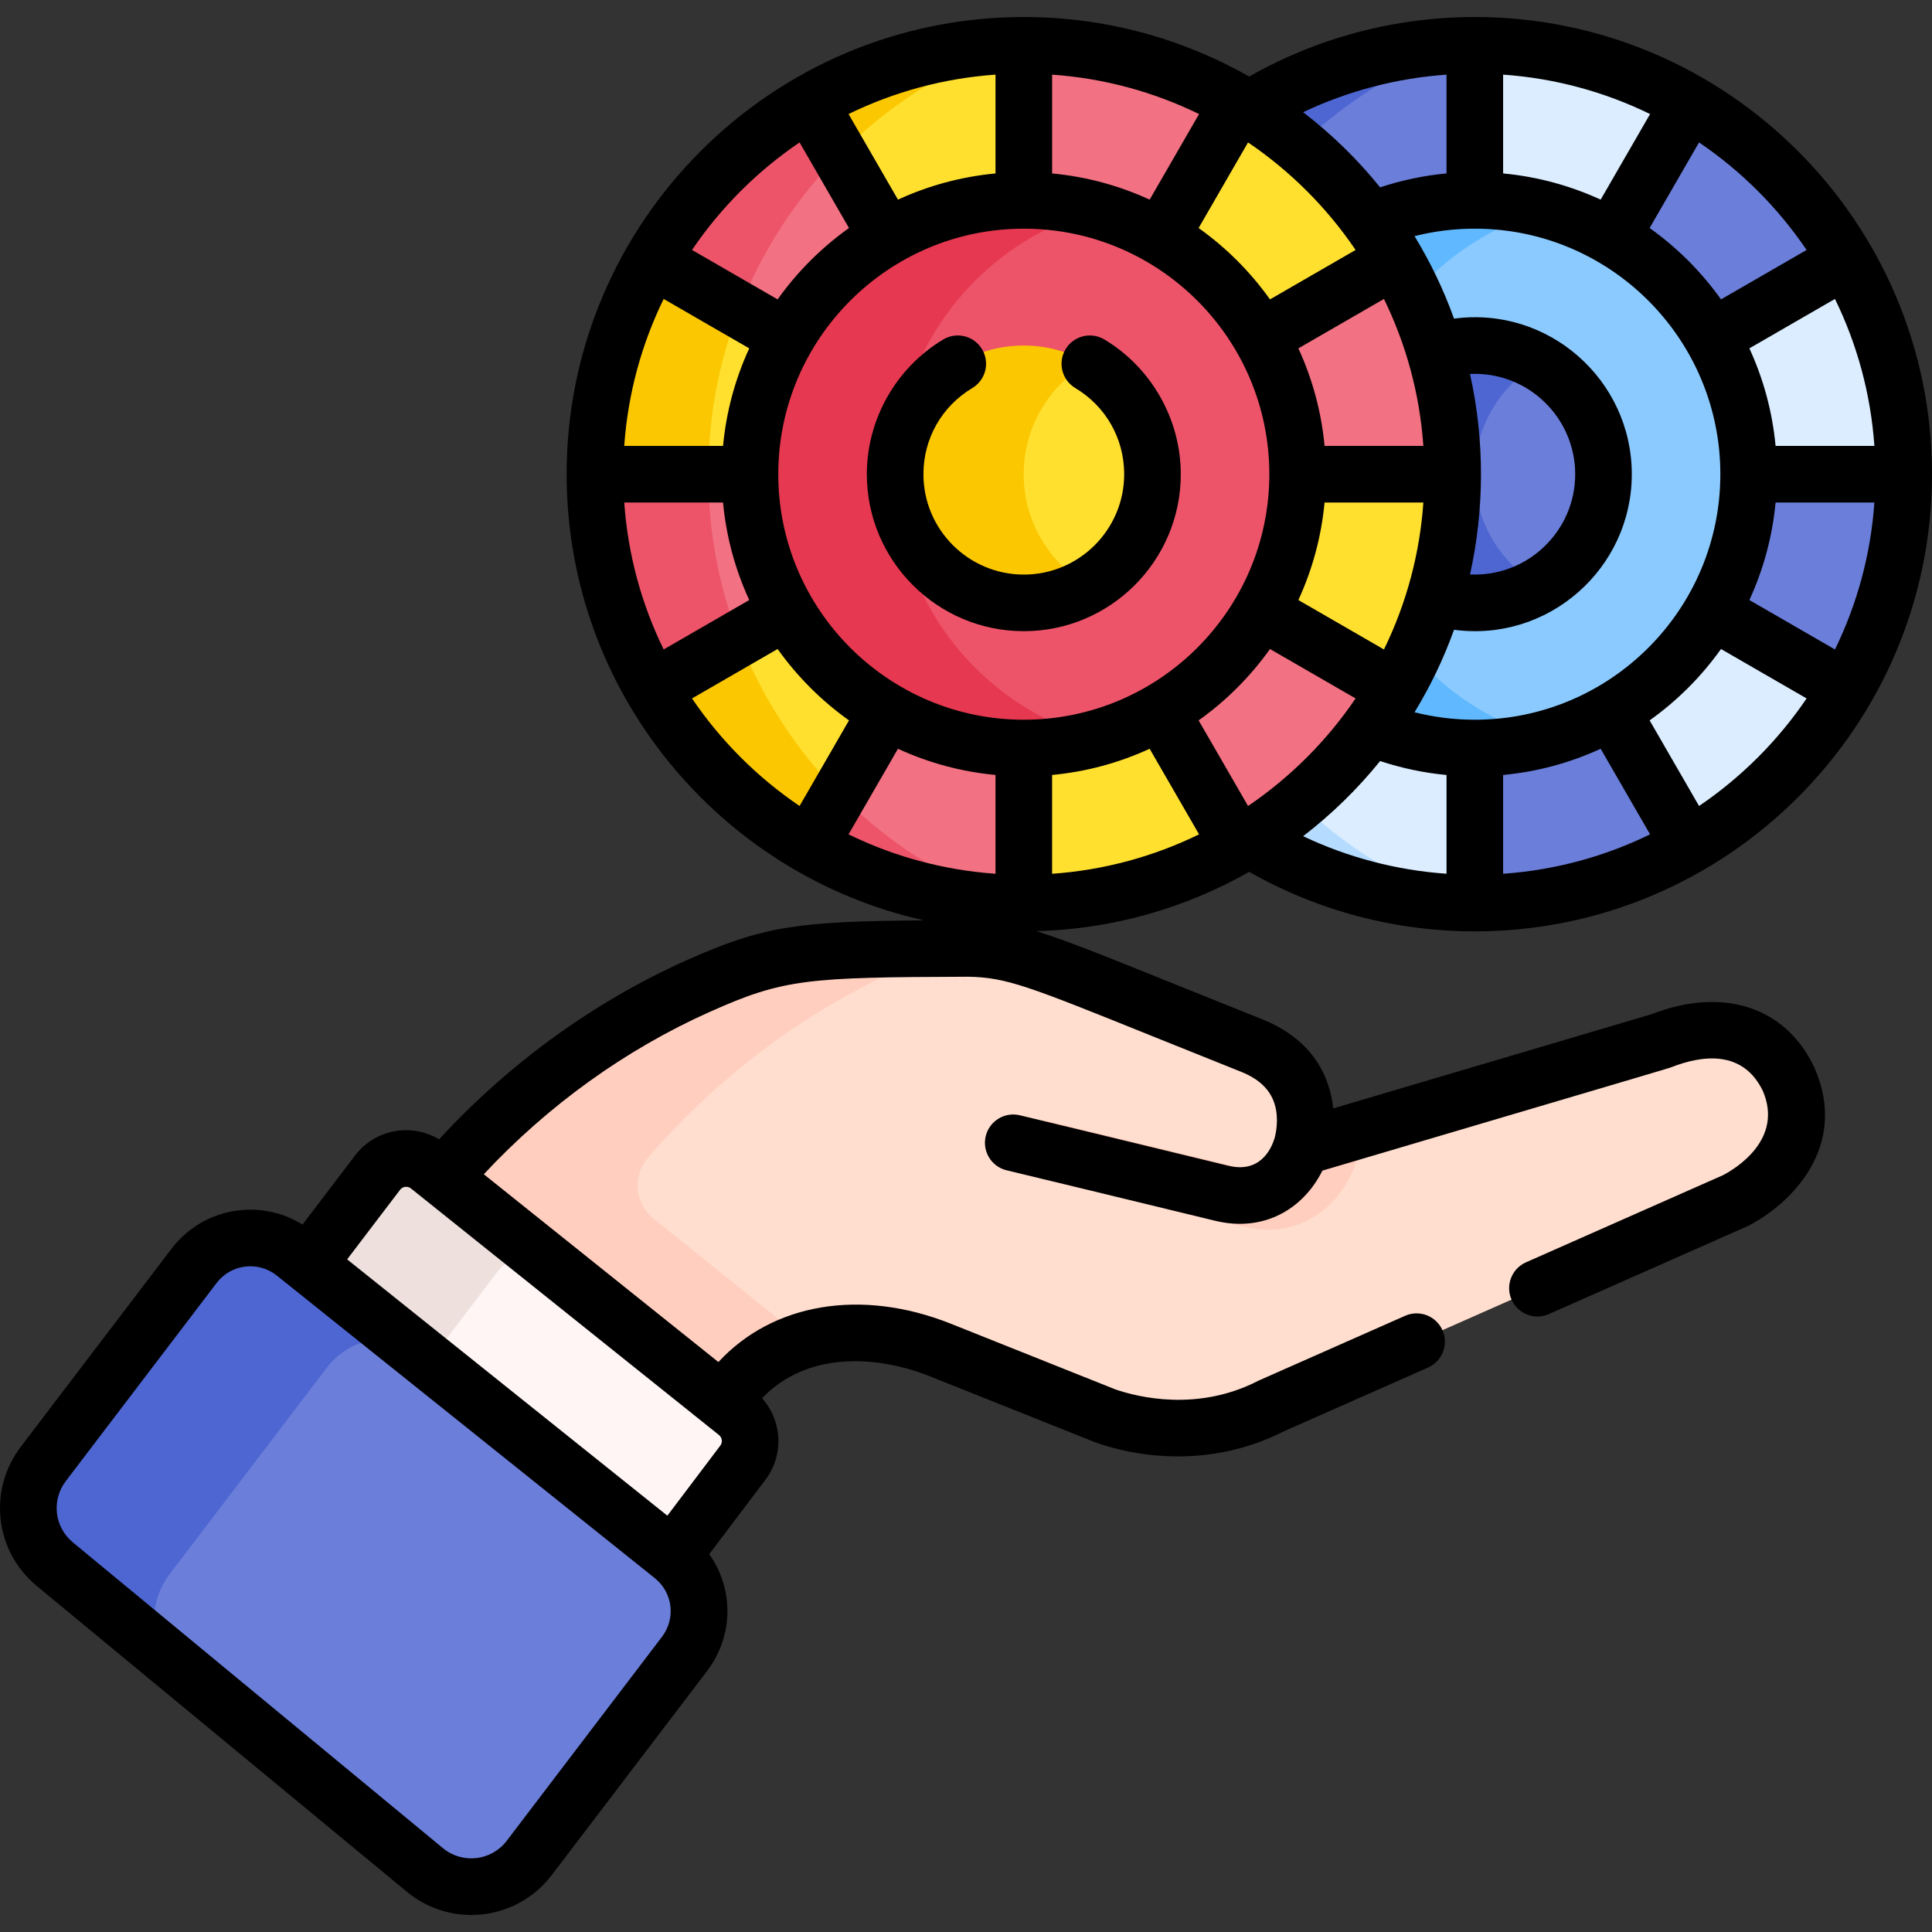
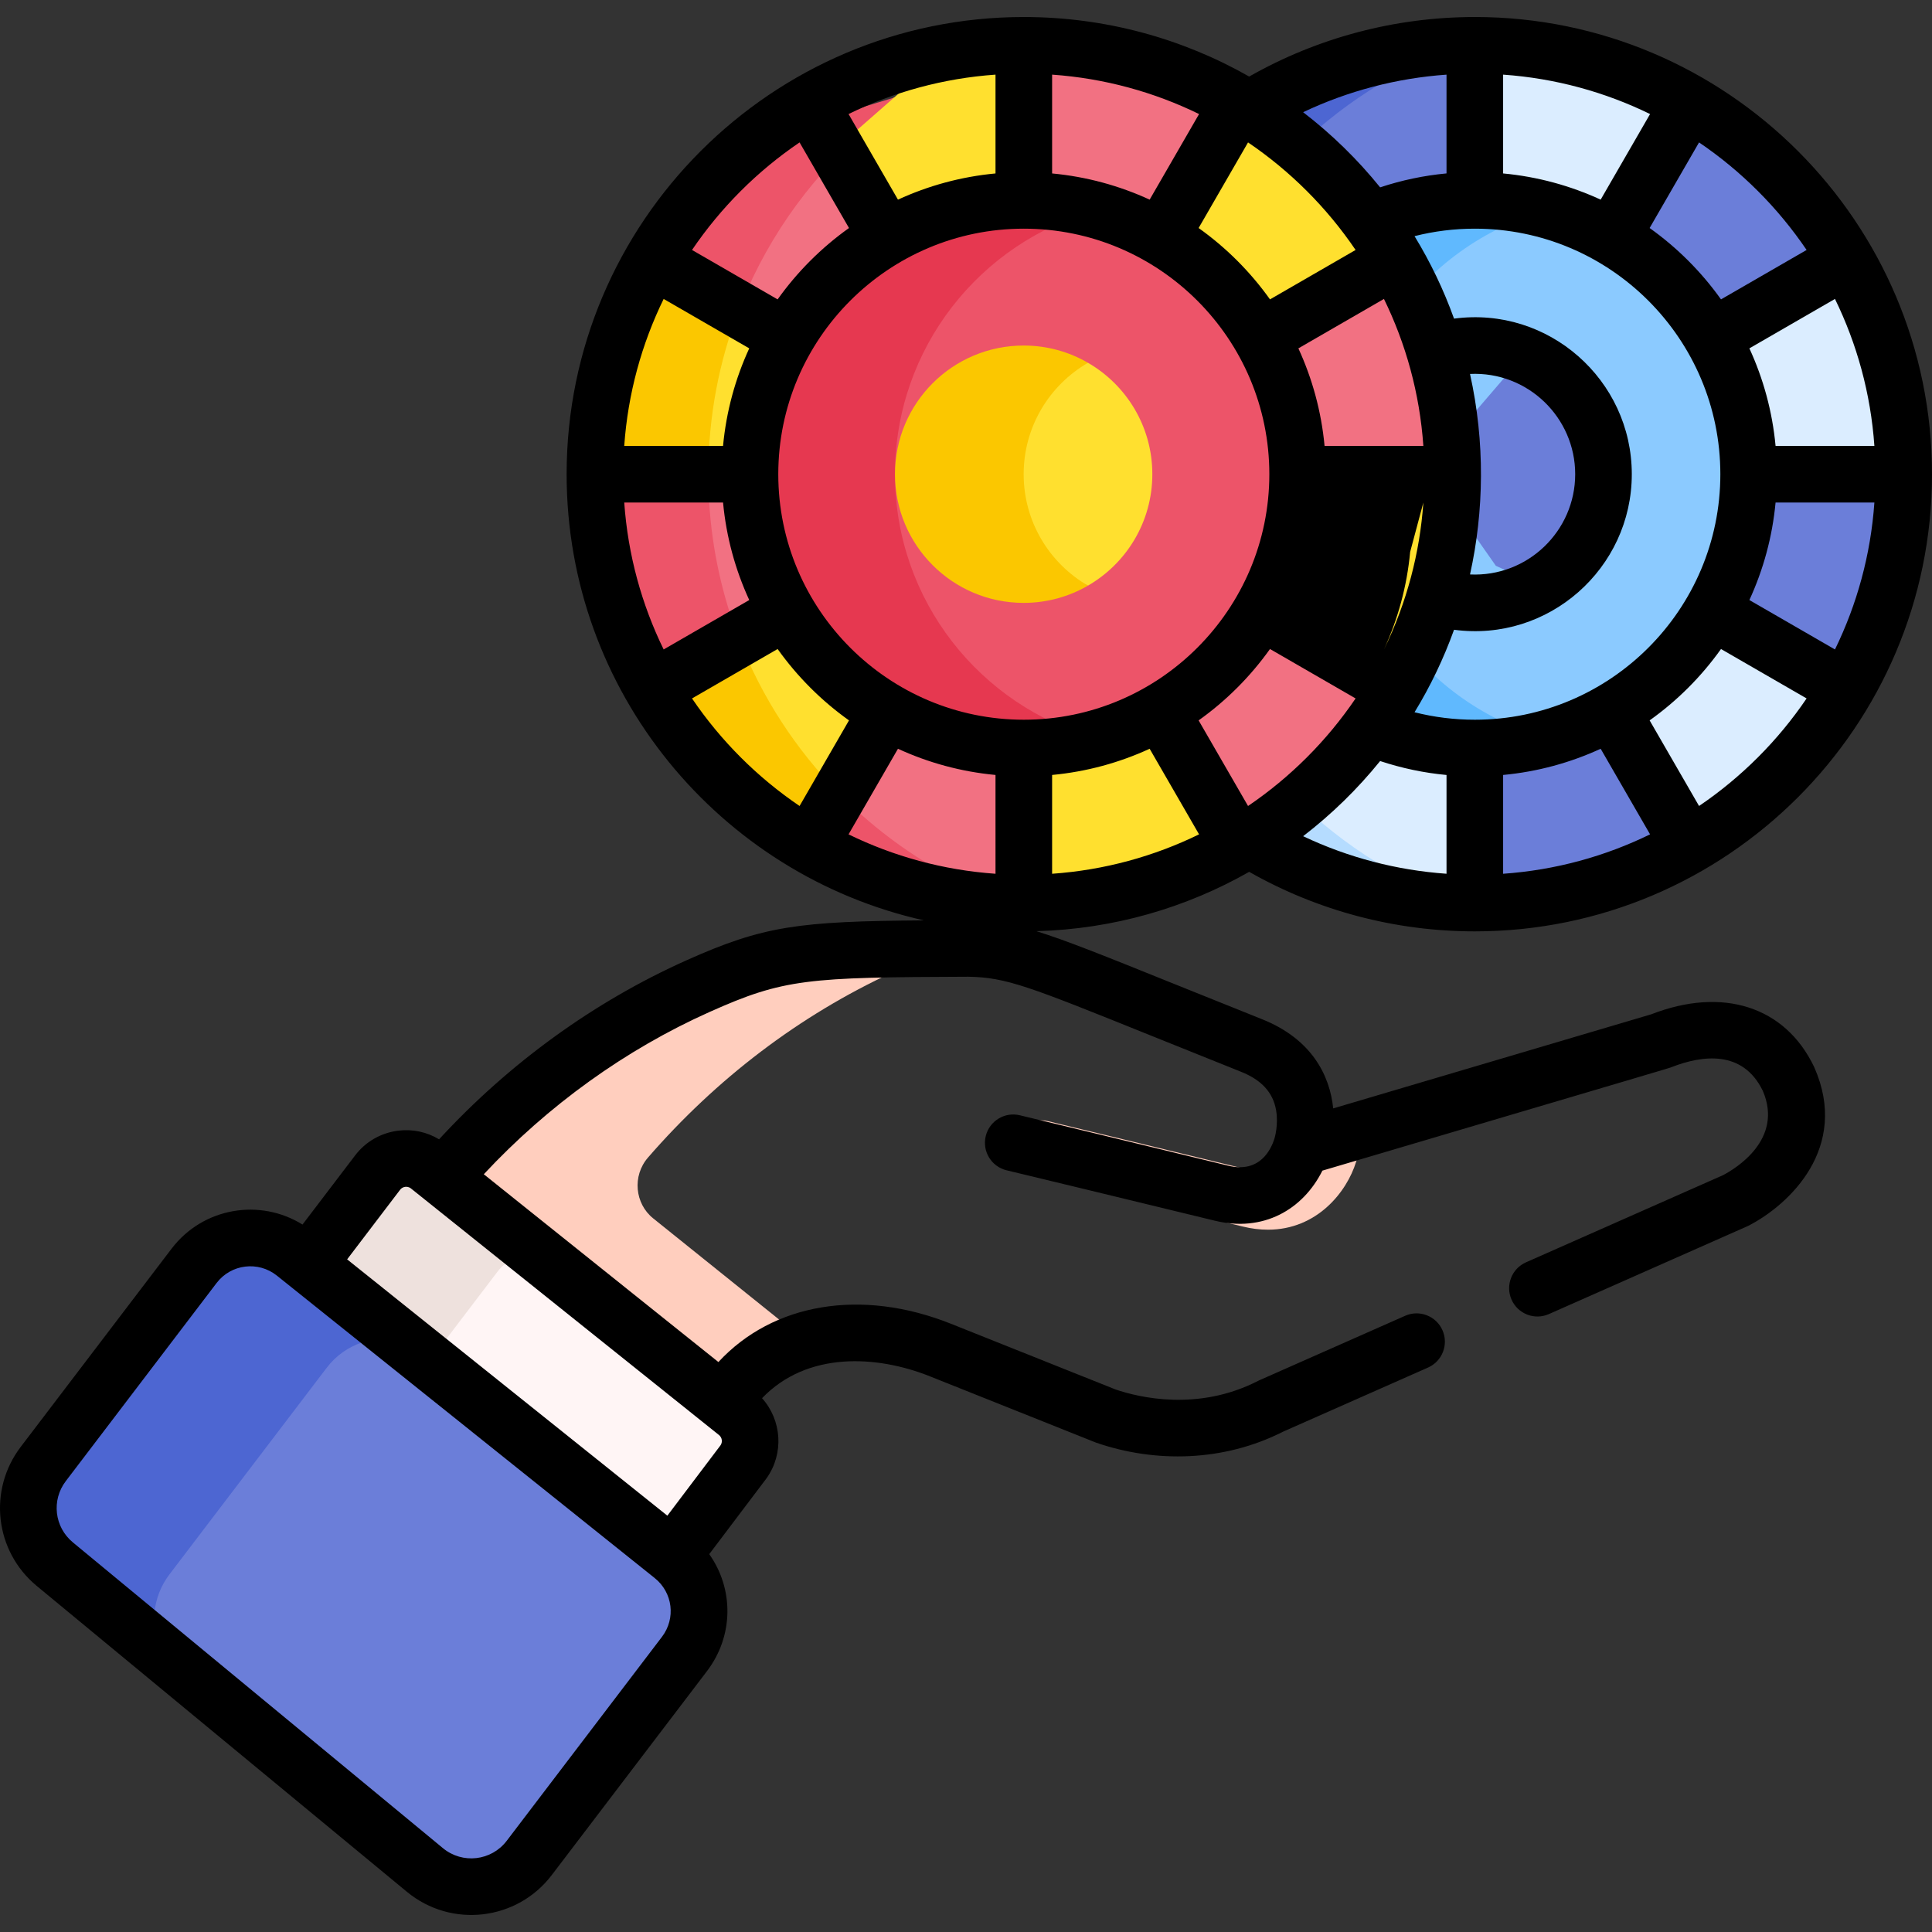
<svg xmlns="http://www.w3.org/2000/svg" id="Capa_1" enable-background="new 0 0 512.023 512.023" height="512" viewBox="0 0 512.023 512.023" width="512">
  <rect x="0" y="0" width="512.023" height="512.023" fill="#333333" stroke="none" />
  <g>
    <g>
      <path d="m504.484 125.675c0-20.707-5.54-40.119-15.214-56.84l-8.425-1.727-30-32-3.185-7.882c-16.721-9.675-36.133-15.215-56.84-15.215l-4.726 4.847-29.627 9.01-21.373 18.74-.415.568 35.873 41.19 10.354 45.186-12.354 42.314-20.75 29.25-8.645 6.453.271.29 1.229.5 3.812 4.25 15.125 12.167 15.833 9.083 9.57 3.318c1.93.097 3.868.163 5.822.163l6.774-6.96 42.75-9.271 7.315 1.016c17.248-9.98 31.63-24.361 41.609-41.61l-2.925-5.657 12.5-43z" fill="#dbedff" />
      <path d="m331.056 41.015 5.301 6.086c7.738-9.008 16.771-16.871 26.827-23.276l-19.838 6.033-9.364-2.632c-.985.57-1.958 1.158-2.925 1.757v12.032z" fill="#8bcaff" />
      <path d="m340.358 208.672-9.302 6.943v2.2l.039.042 2.886 6.266c15.729 9.101 33.84 14.54 53.169 15.153-17.956-6.444-33.927-17.037-46.792-30.604z" fill="#b5dcff" />
      <g fill="#6b7ed9">
        <path d="m339.158 209.568.27.29 1.229.5.774.862 3.397-5.885z" />
        <path d="m428.138 147.22 61.131 35.294c9.675-16.721 15.214-36.133 15.214-56.84h-70.505c0-7.861-2.134-15.22-5.841-21.546l61.131-35.294c-9.979-17.248-24.361-31.63-41.609-41.609l-35.38 61.28c-6.2-3.51-13.359-5.522-20.993-5.522-.156 0-.31.01-.466.012v-70.984c-1.229 0-2.452.023-3.671.061l-10.387 2.202-16.197 8-19.547 17.14 22.334 38.683 7.201 8.268 10.354 45.186-9.335 31.975c5.77 3.012 12.307 4.753 19.25 4.828v70.984c20.707 0 40.119-5.54 56.84-15.215l-35.38-61.28c6.564-3.716 12.045-9.118 15.856-15.623z" />
      </g>
      <path d="m387.149 12.072c-19.33.614-37.44 6.052-53.169 15.153l7.961 13.79c12.582-12.777 27.987-22.761 45.208-28.943z" fill="#4d66d2" />
      <path d="m331.056 215.616v6.752c.966.598 1.939 1.187 2.925 1.757l7.961-13.79c-.537-.546-1.064-1.101-1.591-1.657z" fill="#4d66d2" />
      <path d="m410.054 55.701h-10.459l-30 13.134s-2.229 4.489-5.168 10.497l6.126 7.034 10.354 45.186-12.354 42.314-1.559 2.198c1.065 1.457 1.76 2.408 1.852 2.544.5.75 15.25 9.5 16.5 11s18.625 6.062 18.625 6.062l6.084-.022c30.741-8.432 53.336-36.556 53.336-69.973s-22.596-61.542-53.337-69.974z" fill="#8bcaff" />
      <path d="m369.275 84.899c9.576-14.056 23.951-24.582 40.779-29.198-6.128-1.681-12.572-2.596-19.234-2.596-14.448 0-27.897 4.239-39.206 11.516z" fill="#60b9fe" />
      <path d="m370.289 167.917-1.737 5.949-11.412 16.087c10.068 5.286 21.52 8.292 33.68 8.292 6.662 0 13.106-.916 19.234-2.596-16.24-4.455-30.202-14.409-39.765-27.732z" fill="#60b9fe" />
      <path d="m407.871 96.147h-5.776l-11.275 13.128-3.671 19.5 3.671 13.167 5.608 8 11.443 5.261c10.19-5.897 17.051-16.908 17.051-29.528s-6.861-23.631-17.051-29.528z" fill="#6b7ed9" />
-       <path d="m390.82 125.675c0-12.62 6.861-23.631 17.051-29.528-5.017-2.904-10.837-4.574-17.051-4.574-6.571 0-12.705 1.863-17.91 5.083l7.996 34.896-6.938 23.765c4.972 2.833 10.721 4.459 16.853 4.459 6.213 0 12.034-1.67 17.051-4.574-10.191-5.897-17.052-16.907-17.052-29.527z" fill="#4d66d2" />
      <g>
        <path d="m384.955 125.675c0-20.707-5.54-40.119-15.214-56.84l-8.425-1.727-30-32-3.185-7.882c-16.721-9.675-36.133-15.215-56.84-15.215l-4.725 4.847-29.628 9.01-21.372 18.74-14.25 19.5-9.125 23.75-4.625 22.125-1.125 20.375 3.125 25.25 6.917 18.167 14 26 9.417 10.083 1.229.5 3.812 4.25 15.125 12.167 15.833 9.083 9.57 3.318c1.93.097 3.868.163 5.822.163l6.774-6.96 42.75-9.271 7.315 1.016c17.248-9.98 31.63-24.361 41.61-41.61l-2.925-5.657 12.5-43z" fill="#f27182" />
        <path d="m187.722 125.675c0-42.822 22.307-80.431 55.933-101.85l-19.838 6.033-9.365-2.632c-17.248 9.98-31.63 24.361-41.61 41.61l2.724 7.273-13.25 43.5-4.688 6.067c0 20.707 5.54 40.119 15.214 56.84l7.974 1.843 30.75 33.5 2.886 6.266c15.729 9.101 33.84 14.54 53.169 15.153-46.58-16.721-79.899-61.268-79.899-113.603z" fill="#ed5469" />
        <path d="m308.61 147.22 61.131 35.294c9.675-16.721 15.214-36.133 15.214-56.84h-70.505c0-7.861-2.134-15.22-5.841-21.546l61.131-35.294c-9.98-17.248-24.361-31.63-41.61-41.609l-35.38 61.28c-6.2-3.51-13.36-5.522-20.993-5.522-.156 0-.31.01-.467.012v-70.984c-1.229 0-2.452.023-3.671.061l-10.387 2.202-16.197 8-19.547 17.14 28.575 49.494c-6.39 3.779-11.705 9.174-15.39 15.625l-40.013-23.101-2.469 6.426-4.625 22.125-.866 15.692h42.366c0 7.694 2.046 14.907 5.608 21.141l-39.723 22.934 1.532 4.024 14 26 9.417 10.083 1.229.5.773.862 28.162-48.779c6.233 3.686 13.481 5.831 21.227 5.914v70.984c20.707 0 40.119-5.54 56.84-15.215l-35.38-61.28c6.567-3.716 12.047-9.118 15.859-15.623z" fill="#ffe02f" />
        <g fill="#fbc700">
-           <path d="m267.621 12.072c-19.33.614-37.44 6.052-53.169 15.153l7.961 13.79c12.582-12.777 27.987-22.761 45.208-28.943z" />
          <path d="m195.833 169.241-22.991 13.274c9.98 17.248 24.361 31.63 41.61 41.61l7.961-13.79c-11.46-11.639-20.575-25.591-26.58-41.094z" />
          <path d="m195.833 82.109-22.991-13.274c-9.674 16.72-15.214 36.133-15.214 56.84h30.094c0-15.363 2.877-30.052 8.111-43.566z" />
        </g>
        <path d="m290.526 55.701h-10.459l-30 13.134s-19.5 39.273-19.25 41.023.495 41.5-.002 42.25 18.002 25.75 18.502 26.5 15.25 9.5 16.5 11 18.625 6.062 18.625 6.062l6.084-.022c30.74-8.432 53.336-36.556 53.336-69.973s-22.596-61.542-53.336-69.974z" fill="#ed5469" />
        <path d="m237.19 125.675c0-33.417 22.595-61.542 53.335-69.973-6.128-1.681-12.573-2.596-19.234-2.596-40.079 0-72.57 32.491-72.57 72.57s32.49 72.57 72.57 72.57c6.662 0 13.106-.916 19.234-2.596-30.74-8.434-53.335-36.558-53.335-69.975z" fill="#e63850" />
        <path d="m288.342 96.147h-5.776l-11.275 13.128-3.671 19.5 3.671 13.167 5.608 8 11.443 5.261c10.19-5.897 17.051-16.908 17.051-29.528s-6.86-23.631-17.051-29.528z" fill="#ffe02f" />
        <path d="m271.292 125.675c0-12.62 6.861-23.631 17.051-29.528-5.017-2.904-10.837-4.574-17.051-4.574-18.834 0-34.101 15.268-34.101 34.102s15.268 34.102 34.101 34.102c6.214 0 12.034-1.67 17.051-4.574-10.191-5.898-17.051-16.908-17.051-29.528z" fill="#fbc700" />
      </g>
      <g>
-         <path d="m473.952 285.954c-9.732-20.323-32.13-10.716-34.011-10.012l-95.096 28.134s6.51-19.127-13.204-26.995c-54.636-21.811-61.151-25.5-74.979-25.719l-.001-.002c-1.381.005-2.723.01-4.033.015l-20.521 4.324-46.922 31.829-21.578 24.342 4.167 14.025 37.333 27.637 8.215 1.672c11.233-3.377 24.077-2.119 35.89 2.595l43.781 17.478c7.707 2.657 25.412 6.792 43.784-2.625.009-.004.015-.007.015-.007 2.729-1.207 117.599-52.018 123.09-54.447 3.727-1.911 22.467-13.154 14.07-32.244z" fill="#ffdecf" />
        <g>
          <path d="m173.095 322.883c-4.84-3.888-5.577-11.252-1.358-16.112 18.048-20.794 40.061-37.645 64.86-49.092 6.068-2.802 11.035-4.83 16.031-6.304-39.223.16-47.141.784-67.698 9.985-26.08 11.672-49.078 29.137-67.625 50.751v9.255l65.469 51 8.805-.802.753-1.088c5.449-7.878 12.792-12.807 20.99-15.271z" fill="#ffcebe" />
        </g>
        <path d="m195.193 374.456-52.445-41.98-2.584-1.028-5.223 1.028-3.417 3.056-21.852 29.187 56.436 47.647 12.045-.006c.002.002.005.004.007.006 10.919-14.453 18.754-24.823 18.845-24.944 2.928-4.119 2.133-9.807-1.812-12.966z" fill="#fff5f5" />
        <path d="m131.87 336.998c2.634-3.494 6.844-5.067 10.878-4.521l-29.183-23.36c-4.195-3.358-10.335-2.587-13.569 1.703l-18.436 24.22 3.214 8.658 25.566 21.584z" fill="#eee1dd" />
        <path d="m359.376 307.962 3.281-9.156-17.807 5.268c-1.127 3.013-4.25 8.297-11.976 6.404-16.212-3.971-54.833-13.272-55.221-13.365-4.028-.97-8.078 1.508-9.047 5.536-.97 4.027 1.509 8.078 5.536 9.047.388.093 38.98 9.387 55.163 13.352 2.379.583 4.625.848 6.739.848 12.969-.001 20.895-9.999 23.332-17.934z" fill="#ffcebe" />
        <path d="m178.152 412.359-71.192-56.987-2.791-1.444-6.812.438-8.75 3.125-48.688 64.25-.562 7.688.938 5.062 1.68 2.762 70.597 58.332c8.45 6.981 21.01 5.533 27.649-3.189l41.134-54.043c6.164-8.098 4.742-19.634-3.203-25.994z" fill="#6b7ed9" />
        <path d="m44.933 417.212 41.665-54.74c4.903-6.442 13.005-8.96 20.363-7.099l-28.939-23.165c-8.224-6.583-20.256-5.101-26.636 3.281l-39.955 52.493c-6.273 8.242-4.921 19.968 3.064 26.566l28.208 23.308c-3.035-6.564-2.43-14.521 2.23-20.644z" fill="#4d66d2" />
      </g>
    </g>
    <g>
-       <path d="m390.859 4.511c-21.046 0-41.621 5.445-59.799 15.777-17.638-10.036-38.025-15.777-59.729-15.777-66.811 0-121.164 54.354-121.164 121.164 0 57.72 40.572 106.135 94.693 118.243-33.268.251-42.491 1.437-62.955 10.595-24.466 10.95-46.988 27.28-65.538 47.432-3.245-1.948-7.01-2.769-10.843-2.287-4.607.578-8.685 2.938-11.458 6.619l-13.896 18.258c-11.258-7.014-26.365-4.557-34.712 6.412l-39.956 52.493c-8.745 11.489-6.876 27.693 4.255 36.89l98.076 81.037c11.739 9.699 29.169 7.693 38.395-4.428l41.134-54.043c7.156-9.401 7.088-21.88.6-31.01 8.83-11.687 14.883-19.699 15.05-19.92.05-.065.098-.131.146-.197 4.671-6.573 4.017-15.39-1.2-21.216 11.976-12.461 30.394-11.421 44.513-5.787l43.78 17.478c.11.044.223.086.336.125 15.554 5.36 33.712 5.058 49.458-2.943l38.415-16.992c3.788-1.676 5.5-6.105 3.825-9.893-1.678-3.788-6.106-5.501-9.894-3.825l-38.594 17.071c-.052.023-.103.046-.153.07-.084.039-.168.08-.25.122-15.945 8.172-31.596 4.36-37.755 2.264l-43.608-17.409c-23.803-9.499-47.244-5.443-61.64 10.141l-62.176-49.77c17.018-18.253 37.558-33.038 59.816-43 19.733-8.832 25.962-9.201 68.522-9.345h.027c10.146.161 16.056 2.543 48.858 15.765 6.667 2.687 14.402 5.805 23.46 9.421 5.434 2.168 8.472 5.487 9.286 10.146.689 3.939-.404 7.467-.402 7.467-.008.022-.01.045-.018.068-.016.051-.037.098-.052.149-.896 2.804-3.87 9.107-12.208 7.066-16.212-3.971-54.833-13.272-55.221-13.365-4.025-.972-8.078 1.509-9.048 5.536s1.509 8.078 5.536 9.047c.388.093 38.979 9.387 55.163 13.352 12.845 3.147 23.369-2.938 28.528-13.265 95.092-28.133 91.596-27.07 92.51-27.421 8.121-3.172 18.897-4.65 24.199 6.258 5.605 12.954-7.357 20.702-10.499 22.35l-52.255 23.114c-3.788 1.676-5.5 6.105-3.825 9.893 1.677 3.789 6.107 5.501 9.894 3.825.314-.139 52.549-23.237 52.855-23.394 10.897-5.59 26.849-20.713 17.513-41.938-.032-.074-.066-.147-.101-.22-7.647-15.967-24.197-21.282-43.196-13.878l-84.233 24.92c-.879-8.649-5.586-18.342-18.865-23.642-9.039-3.608-16.76-6.72-23.413-9.402-18.072-7.284-28.577-11.518-36.376-13.922 20.455-.557 39.658-6.21 56.388-15.729 18.178 10.332 38.754 15.777 59.799 15.777 66.811 0 121.164-54.354 121.164-121.164.002-66.809-54.352-121.163-121.162-121.163zm-215.433 429.299-41.134 54.043c-4.072 5.349-11.745 6.214-16.904 1.95l-98.076-81.037c-4.9-4.049-5.724-11.183-1.874-16.241l39.955-52.493c3.845-5.052 11.062-5.905 15.981-1.969 2.285 1.829 97.442 78 100.058 80.094.003.003.007.005.011.008l.062.05c4.806 3.846 5.65 10.696 1.921 15.595zm15.119-53.499c.822.659 1.002 1.835.426 2.708-.818 1.082-6.284 8.317-14.106 18.67-36.073-28.875-15.346-12.284-84.865-67.931l14.024-18.424c.427-.567.98-.744 1.369-.793.389-.047.969-.014 1.524.43zm207.814-360.531c13.882.974 27.036 4.626 38.947 10.446l-13.096 22.683c-8.001-3.682-16.701-6.088-25.851-6.942zm-15 .004v26.176c-6 .558-11.879 1.802-17.594 3.692-5.931-7.338-12.757-14.031-20.406-19.915 11.904-5.651 24.784-9.022 38-9.953zm-32.321 98.391c-.854-9.149-3.26-17.85-6.942-25.851l22.683-13.097c5.775 11.818 9.47 24.97 10.441 38.947h-26.182zm26.183 15c-.92 13.239-4.336 26.452-10.441 38.947l-22.684-13.096c3.682-8.001 6.088-16.701 6.942-25.851zm-17.959-66.927-22.687 13.098c-5.206-7.311-11.605-13.709-18.915-18.915l13.098-22.687c11.213 7.602 20.901 17.291 28.504 28.504zm-80.431-46.468c13.882.974 27.035 4.626 38.947 10.446l-13.096 22.684c-8-3.682-16.701-6.088-25.85-6.942v-26.188zm-15 0v26.188c-9.15.854-17.85 3.26-25.851 6.942l-13.096-22.684c11.911-5.82 25.065-9.473 38.947-10.446zm-51.927 17.964 13.098 22.687c-7.311 5.206-13.709 11.605-18.916 18.915l-22.686-13.098c7.603-11.213 17.291-20.902 28.504-28.504zm-36.022 41.483 22.683 13.097c-3.682 8-6.088 16.701-6.942 25.851h-26.188c.975-13.883 4.627-27.036 10.447-38.948zm-10.446 53.948h26.188c.854 9.15 3.26 17.85 6.942 25.851l-22.684 13.096c-5.82-11.911-9.472-25.065-10.446-38.947zm17.964 51.927 22.687-13.098c5.207 7.311 11.604 13.709 18.915 18.915l-13.098 22.687c-11.213-7.603-20.901-17.291-28.504-28.504zm80.431 46.468c-13.882-.974-27.036-4.626-38.947-10.446l13.096-22.684c8.001 3.682 16.701 6.088 25.851 6.942zm7.5-40.826c-35.88 0-65.07-29.19-65.07-65.07s29.19-65.07 65.07-65.07c35.879 0 65.069 29.19 65.069 65.07s-29.19 65.07-65.069 65.07zm7.5 40.826v-26.188c9.149-.854 17.85-3.26 25.85-6.942l13.097 22.684c-11.911 5.82-25.065 9.472-38.947 10.446zm51.927-17.964-13.098-22.687c7.311-5.206 13.709-11.604 18.915-18.915l22.687 13.098c-7.603 11.213-17.291 20.901-28.504 28.504zm52.601 17.959c-13.215-.93-26.095-4.302-38-9.953 7.649-5.883 14.475-12.577 20.406-19.915 5.714 1.89 11.594 3.135 17.594 3.692zm-8.477-42.801c4.212-6.904 7.722-14.223 10.469-21.861 25.074 3.349 47.11-16.261 47.11-41.229 0-24.981-22.048-44.576-47.11-41.229-2.747-7.638-6.256-14.957-10.469-21.861 5.194-1.315 10.539-1.98 15.977-1.98 35.88 0 65.07 29.19 65.07 65.07s-29.19 65.07-65.07 65.07c-5.438 0-10.783-.664-15.977-1.98zm14.702-89.66c15.283-.712 27.876 11.511 27.876 26.571 0 15.061-12.595 27.283-27.876 26.571 3.723-16.774 4.018-35.037 0-53.142zm8.775 132.466v-26.188c9.15-.854 17.85-3.26 25.851-6.942l13.096 22.684c-11.911 5.82-25.065 9.472-38.947 10.446zm51.927-17.964-13.098-22.687c7.311-5.206 13.709-11.604 18.915-18.915l22.687 13.098c-7.602 11.213-17.291 20.901-28.504 28.504zm36.022-41.484-22.684-13.096c3.682-8.001 6.088-16.701 6.942-25.851h26.188c-.973 13.882-4.626 27.036-10.446 38.947zm10.446-53.947h-26.188c-.854-9.149-3.26-17.85-6.942-25.851l22.683-13.097c5.821 11.912 9.474 25.065 10.447 38.948zm-40.651-38.829c-5.206-7.311-11.605-13.709-18.916-18.915l13.098-22.687c11.213 7.602 20.901 17.291 28.504 28.504z" />
-       <path d="m292.686 89.971c-3.551-2.127-8.159-.975-10.288 2.579-2.129 3.553-.975 8.16 2.579 10.289 8.112 4.861 12.955 13.397 12.955 22.836 0 14.668-11.933 26.602-26.601 26.602s-26.602-11.934-26.602-26.602c0-9.438 4.844-17.975 12.956-22.836 3.554-2.129 4.708-6.735 2.579-10.289-2.13-3.554-6.736-4.706-10.288-2.579-12.489 7.483-20.247 21.164-20.247 35.703 0 22.939 18.662 41.602 41.602 41.602 22.938 0 41.601-18.663 41.601-41.602 0-14.539-7.758-28.22-20.246-35.703z" />
+       <path d="m390.859 4.511c-21.046 0-41.621 5.445-59.799 15.777-17.638-10.036-38.025-15.777-59.729-15.777-66.811 0-121.164 54.354-121.164 121.164 0 57.72 40.572 106.135 94.693 118.243-33.268.251-42.491 1.437-62.955 10.595-24.466 10.95-46.988 27.28-65.538 47.432-3.245-1.948-7.01-2.769-10.843-2.287-4.607.578-8.685 2.938-11.458 6.619l-13.896 18.258c-11.258-7.014-26.365-4.557-34.712 6.412l-39.956 52.493c-8.745 11.489-6.876 27.693 4.255 36.89l98.076 81.037c11.739 9.699 29.169 7.693 38.395-4.428l41.134-54.043c7.156-9.401 7.088-21.88.6-31.01 8.83-11.687 14.883-19.699 15.05-19.92.05-.065.098-.131.146-.197 4.671-6.573 4.017-15.39-1.2-21.216 11.976-12.461 30.394-11.421 44.513-5.787l43.78 17.478c.11.044.223.086.336.125 15.554 5.36 33.712 5.058 49.458-2.943l38.415-16.992c3.788-1.676 5.5-6.105 3.825-9.893-1.678-3.788-6.106-5.501-9.894-3.825l-38.594 17.071c-.052.023-.103.046-.153.07-.084.039-.168.08-.25.122-15.945 8.172-31.596 4.36-37.755 2.264l-43.608-17.409c-23.803-9.499-47.244-5.443-61.64 10.141l-62.176-49.77c17.018-18.253 37.558-33.038 59.816-43 19.733-8.832 25.962-9.201 68.522-9.345h.027c10.146.161 16.056 2.543 48.858 15.765 6.667 2.687 14.402 5.805 23.46 9.421 5.434 2.168 8.472 5.487 9.286 10.146.689 3.939-.404 7.467-.402 7.467-.008.022-.01.045-.018.068-.016.051-.037.098-.052.149-.896 2.804-3.87 9.107-12.208 7.066-16.212-3.971-54.833-13.272-55.221-13.365-4.025-.972-8.078 1.509-9.048 5.536s1.509 8.078 5.536 9.047c.388.093 38.979 9.387 55.163 13.352 12.845 3.147 23.369-2.938 28.528-13.265 95.092-28.133 91.596-27.07 92.51-27.421 8.121-3.172 18.897-4.65 24.199 6.258 5.605 12.954-7.357 20.702-10.499 22.35l-52.255 23.114c-3.788 1.676-5.5 6.105-3.825 9.893 1.677 3.789 6.107 5.501 9.894 3.825.314-.139 52.549-23.237 52.855-23.394 10.897-5.59 26.849-20.713 17.513-41.938-.032-.074-.066-.147-.101-.22-7.647-15.967-24.197-21.282-43.196-13.878l-84.233 24.92c-.879-8.649-5.586-18.342-18.865-23.642-9.039-3.608-16.76-6.72-23.413-9.402-18.072-7.284-28.577-11.518-36.376-13.922 20.455-.557 39.658-6.21 56.388-15.729 18.178 10.332 38.754 15.777 59.799 15.777 66.811 0 121.164-54.354 121.164-121.164.002-66.809-54.352-121.163-121.162-121.163zm-215.433 429.299-41.134 54.043c-4.072 5.349-11.745 6.214-16.904 1.95l-98.076-81.037c-4.9-4.049-5.724-11.183-1.874-16.241l39.955-52.493c3.845-5.052 11.062-5.905 15.981-1.969 2.285 1.829 97.442 78 100.058 80.094.003.003.007.005.011.008l.062.05c4.806 3.846 5.65 10.696 1.921 15.595zm15.119-53.499c.822.659 1.002 1.835.426 2.708-.818 1.082-6.284 8.317-14.106 18.67-36.073-28.875-15.346-12.284-84.865-67.931l14.024-18.424c.427-.567.98-.744 1.369-.793.389-.047.969-.014 1.524.43zm207.814-360.531c13.882.974 27.036 4.626 38.947 10.446l-13.096 22.683c-8.001-3.682-16.701-6.088-25.851-6.942zm-15 .004v26.176c-6 .558-11.879 1.802-17.594 3.692-5.931-7.338-12.757-14.031-20.406-19.915 11.904-5.651 24.784-9.022 38-9.953zm-32.321 98.391c-.854-9.149-3.26-17.85-6.942-25.851l22.683-13.097c5.775 11.818 9.47 24.97 10.441 38.947h-26.182zm26.183 15c-.92 13.239-4.336 26.452-10.441 38.947c3.682-8.001 6.088-16.701 6.942-25.851zm-17.959-66.927-22.687 13.098c-5.206-7.311-11.605-13.709-18.915-18.915l13.098-22.687c11.213 7.602 20.901 17.291 28.504 28.504zm-80.431-46.468c13.882.974 27.035 4.626 38.947 10.446l-13.096 22.684c-8-3.682-16.701-6.088-25.85-6.942v-26.188zm-15 0v26.188c-9.15.854-17.85 3.26-25.851 6.942l-13.096-22.684c11.911-5.82 25.065-9.473 38.947-10.446zm-51.927 17.964 13.098 22.687c-7.311 5.206-13.709 11.605-18.916 18.915l-22.686-13.098c7.603-11.213 17.291-20.902 28.504-28.504zm-36.022 41.483 22.683 13.097c-3.682 8-6.088 16.701-6.942 25.851h-26.188c.975-13.883 4.627-27.036 10.447-38.948zm-10.446 53.948h26.188c.854 9.15 3.26 17.85 6.942 25.851l-22.684 13.096c-5.82-11.911-9.472-25.065-10.446-38.947zm17.964 51.927 22.687-13.098c5.207 7.311 11.604 13.709 18.915 18.915l-13.098 22.687c-11.213-7.603-20.901-17.291-28.504-28.504zm80.431 46.468c-13.882-.974-27.036-4.626-38.947-10.446l13.096-22.684c8.001 3.682 16.701 6.088 25.851 6.942zm7.5-40.826c-35.88 0-65.07-29.19-65.07-65.07s29.19-65.07 65.07-65.07c35.879 0 65.069 29.19 65.069 65.07s-29.19 65.07-65.069 65.07zm7.5 40.826v-26.188c9.149-.854 17.85-3.26 25.85-6.942l13.097 22.684c-11.911 5.82-25.065 9.472-38.947 10.446zm51.927-17.964-13.098-22.687c7.311-5.206 13.709-11.604 18.915-18.915l22.687 13.098c-7.603 11.213-17.291 20.901-28.504 28.504zm52.601 17.959c-13.215-.93-26.095-4.302-38-9.953 7.649-5.883 14.475-12.577 20.406-19.915 5.714 1.89 11.594 3.135 17.594 3.692zm-8.477-42.801c4.212-6.904 7.722-14.223 10.469-21.861 25.074 3.349 47.11-16.261 47.11-41.229 0-24.981-22.048-44.576-47.11-41.229-2.747-7.638-6.256-14.957-10.469-21.861 5.194-1.315 10.539-1.98 15.977-1.98 35.88 0 65.07 29.19 65.07 65.07s-29.19 65.07-65.07 65.07c-5.438 0-10.783-.664-15.977-1.98zm14.702-89.66c15.283-.712 27.876 11.511 27.876 26.571 0 15.061-12.595 27.283-27.876 26.571 3.723-16.774 4.018-35.037 0-53.142zm8.775 132.466v-26.188c9.15-.854 17.85-3.26 25.851-6.942l13.096 22.684c-11.911 5.82-25.065 9.472-38.947 10.446zm51.927-17.964-13.098-22.687c7.311-5.206 13.709-11.604 18.915-18.915l22.687 13.098c-7.602 11.213-17.291 20.901-28.504 28.504zm36.022-41.484-22.684-13.096c3.682-8.001 6.088-16.701 6.942-25.851h26.188c-.973 13.882-4.626 27.036-10.446 38.947zm10.446-53.947h-26.188c-.854-9.149-3.26-17.85-6.942-25.851l22.683-13.097c5.821 11.912 9.474 25.065 10.447 38.948zm-40.651-38.829c-5.206-7.311-11.605-13.709-18.916-18.915l13.098-22.687c11.213 7.602 20.901 17.291 28.504 28.504z" />
    </g>
  </g>
</svg>